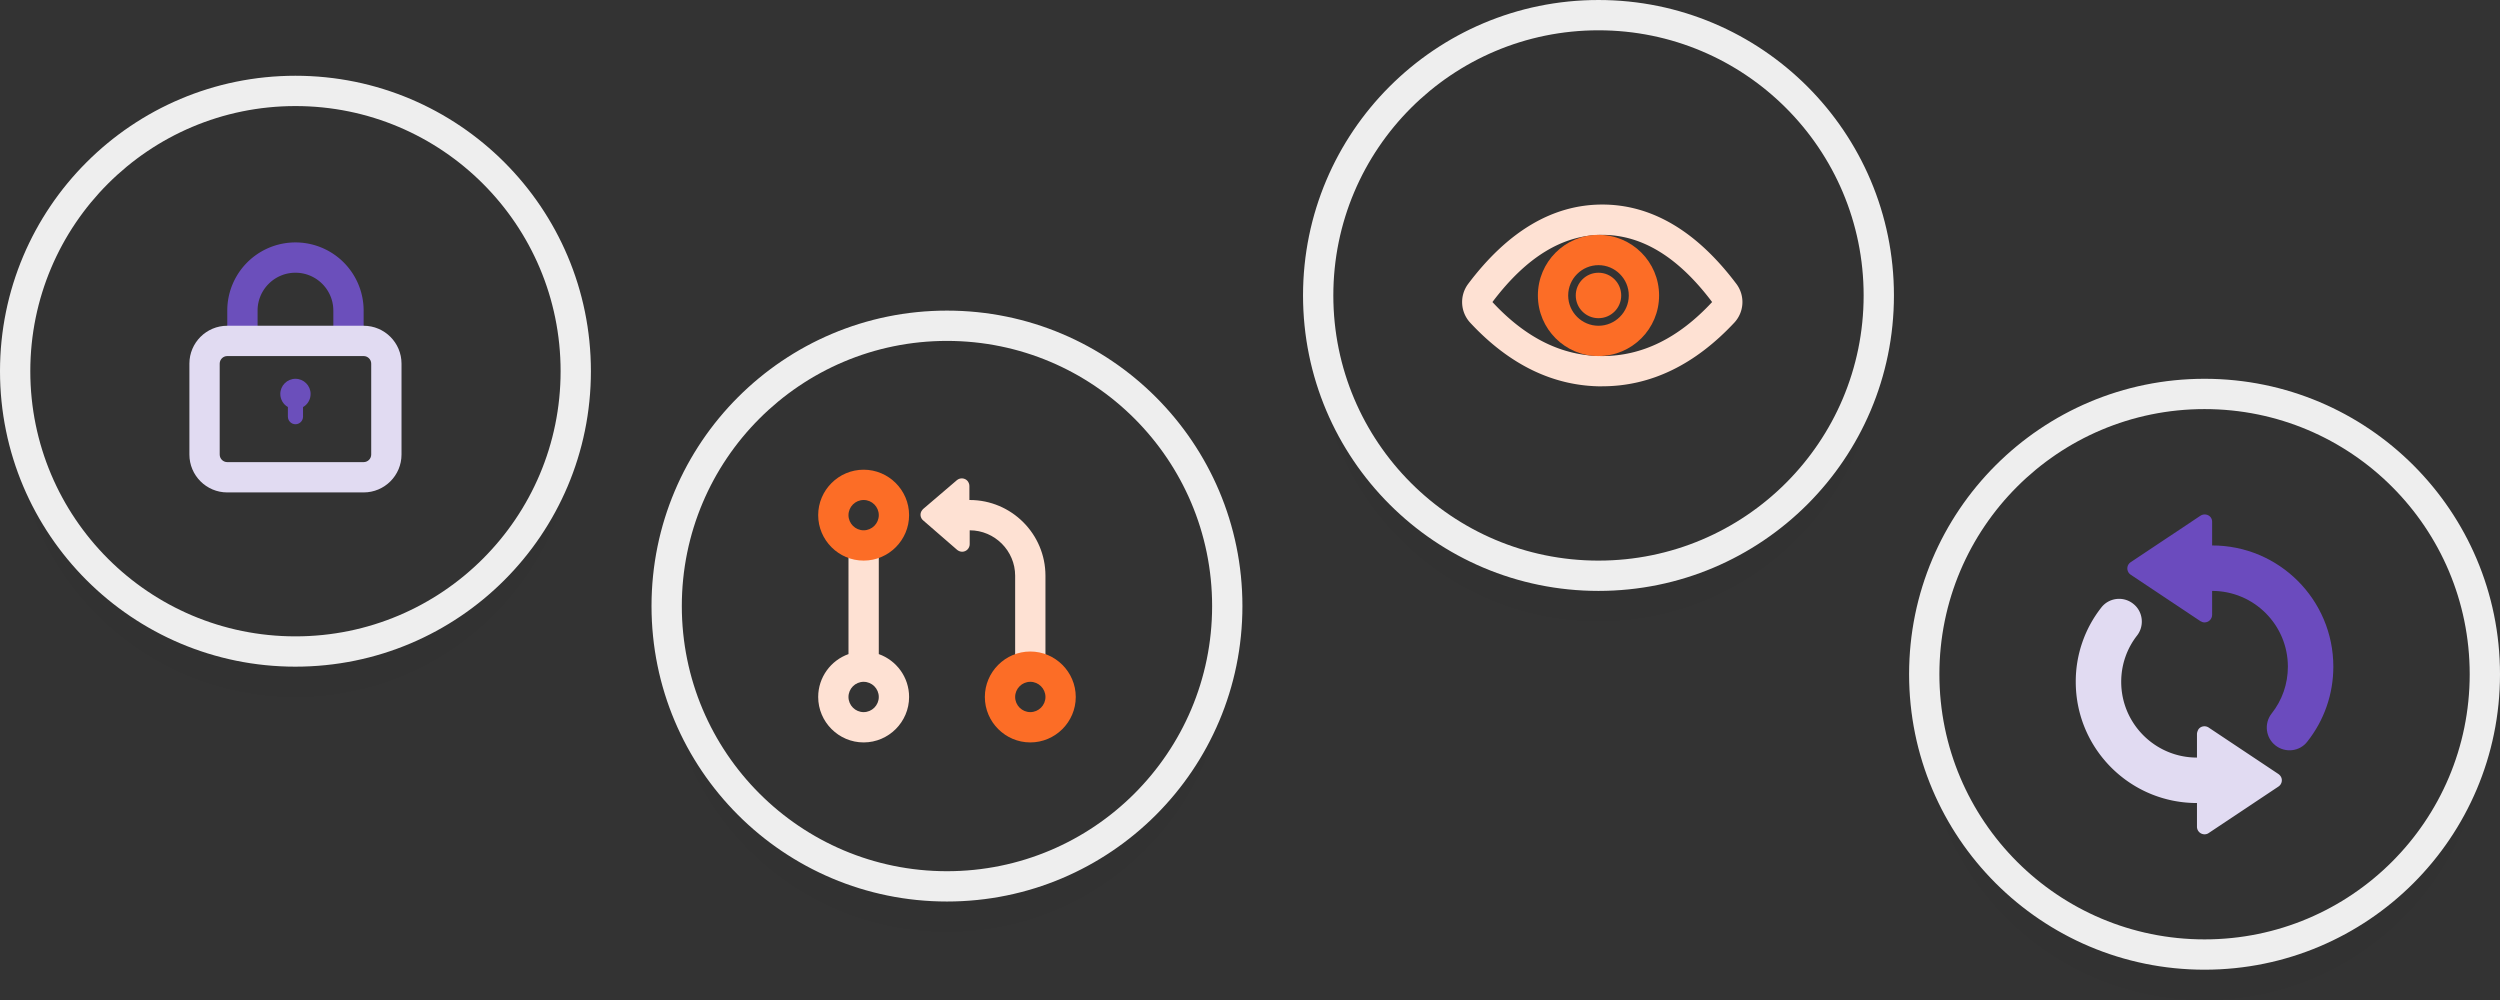
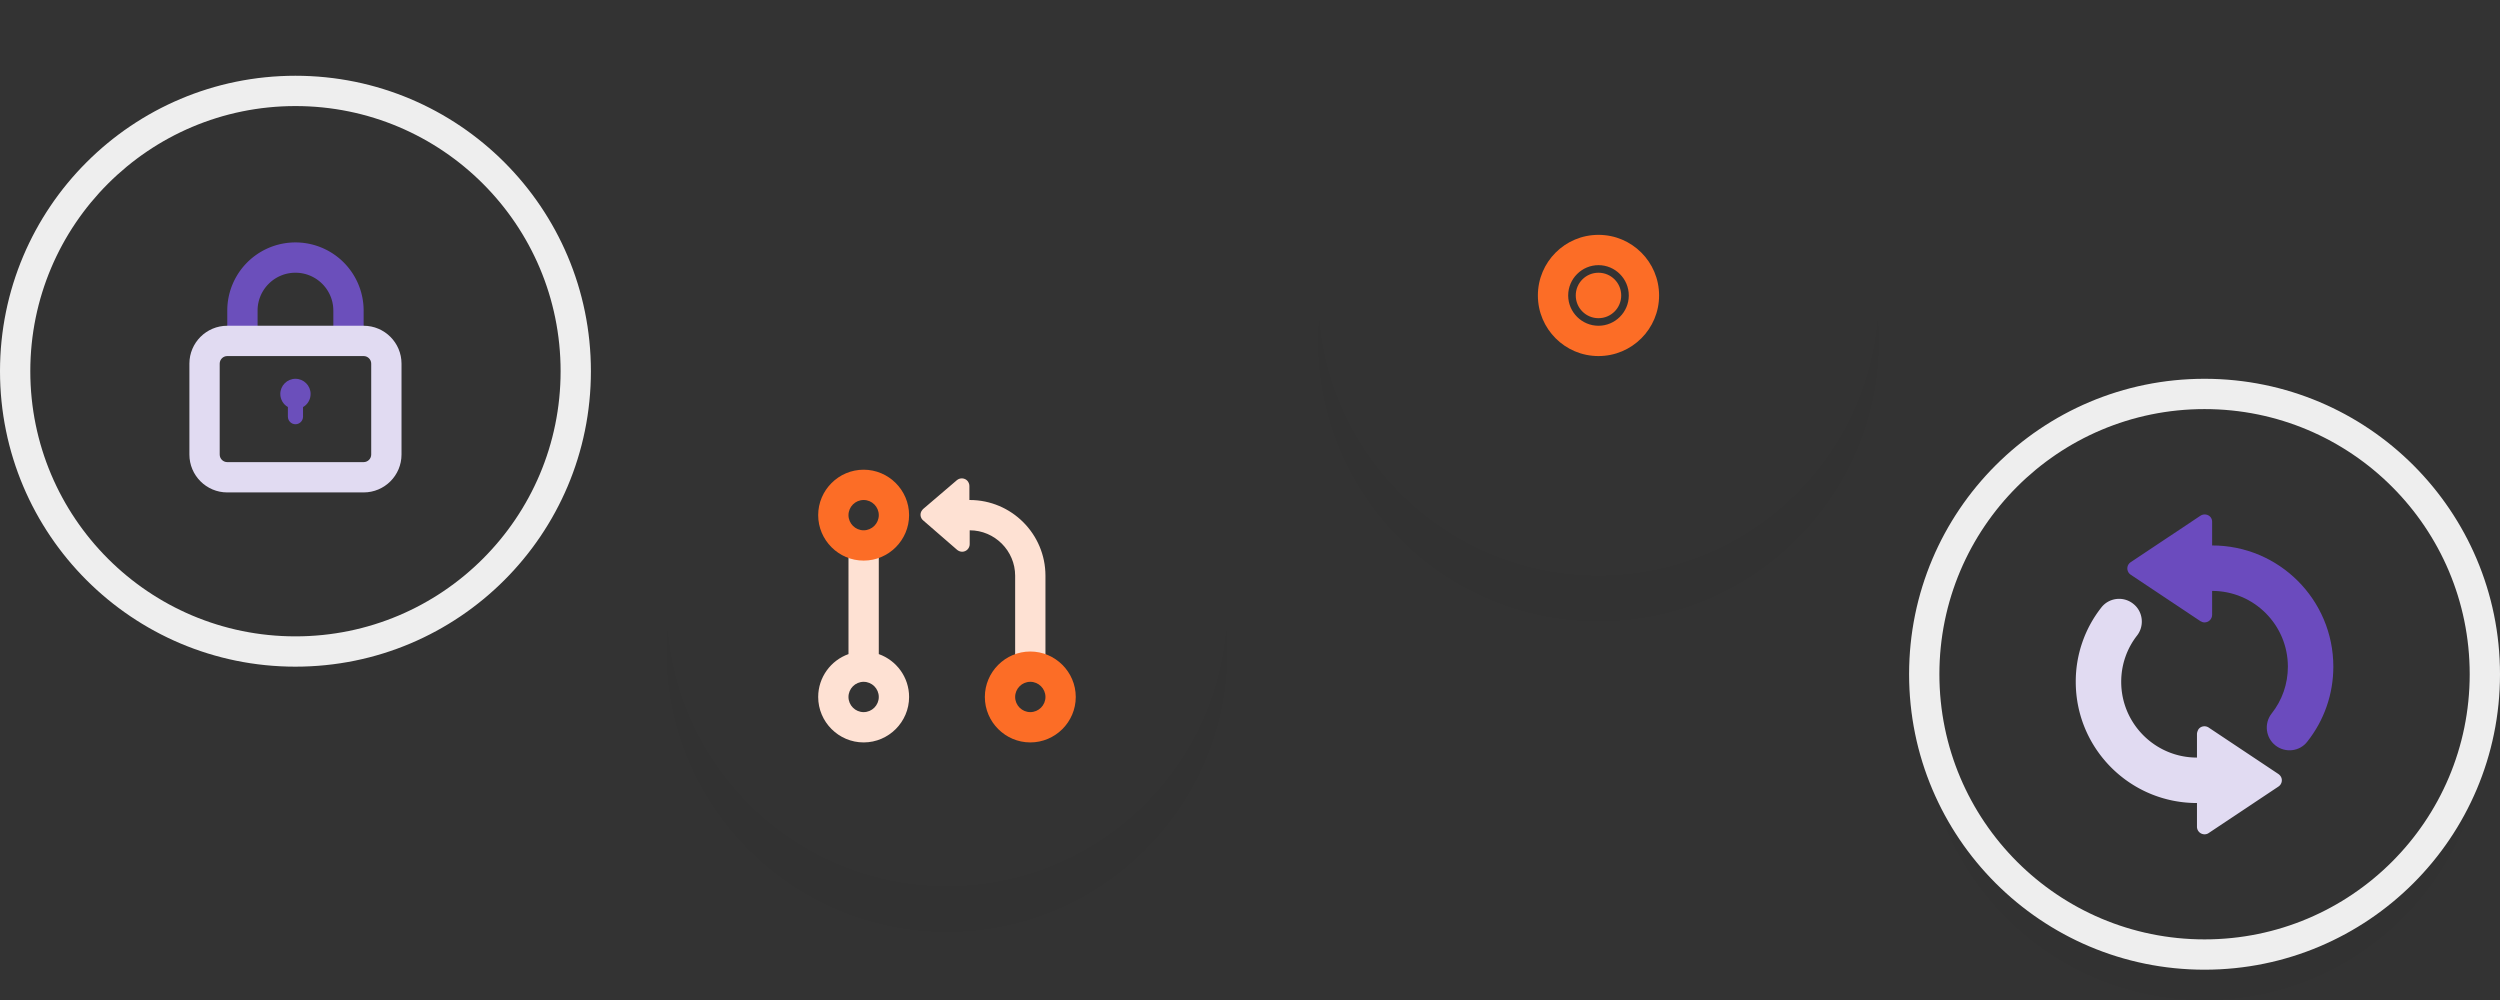
<svg xmlns="http://www.w3.org/2000/svg" width="330" height="132" viewBox="0 0 330 132">
  <rect x="0" y="0" width="330" height="132" fill="#333333" stroke="none" />
  <g fill="none" fill-rule="evenodd">
    <path fill="#000" fill-opacity=".03" d="M174.12 42c-.08 1-.12 2-.12 3 0 20.43 16.57 37 37 37s37-16.57 37-37c0-1-.04-2-.12-3-1.53 19.03-17.46 34-36.88 34s-35.35-14.97-36.88-34z" />
-     <path fill="#EEE" fill-rule="nonzero" d="M211 78c-21.54 0-39-17.46-39-39s17.46-39 39-39 39 17.46 39 39-17.46 39-39 39zm0-4c19.33 0 35-15.67 35-35S230.33 4 211 4s-35 15.67-35 35 15.67 35 35 35z" />
    <g fill-rule="nonzero">
-       <path fill="#FEE1D3" d="M211.5 51c-6.42 0-12.26-2.84-17.43-8.4a4.008 4.008 0 01-.27-5.13C199 30.57 204.92 27 211.5 27s12.5 3.56 17.7 10.47a3.994 3.994 0 01-.27 5.12c-5.17 5.53-11 8.4-17.43 8.4zm0-4c5.25 0 10.05-2.34 14.5-7.13-4.5-5.98-9.3-8.87-14.5-8.87-5.2 0-10 2.9-14.5 8.87 4.45 4.8 9.25 7.13 14.5 7.13z" />
      <path fill="#FC6D26" d="M211 47c-4.42 0-8-3.58-8-8s3.58-8 8-8 8 3.58 8 8-3.58 8-8 8zm0-4c2.2 0 4-1.8 4-4s-1.8-4-4-4-4 1.8-4 4 1.8 4 4 4zm0-1c-1.66 0-3-1.34-3-3s1.34-3 3-3 3 1.34 3 3-1.34 3-3 3z" />
    </g>
    <path fill="#000" fill-opacity=".03" d="M88.12 83c-.08 1-.12 2-.12 3 0 20.43 16.57 37 37 37s37-16.57 37-37c0-1-.04-2-.12-3-1.53 19.03-17.46 34-36.88 34s-35.35-14.97-36.88-34z" />
-     <path fill="#EEE" fill-rule="nonzero" d="M125 119c-21.54 0-39-17.46-39-39s17.46-39 39-39 39 17.46 39 39-17.46 39-39 39zm0-4c19.33 0 35-15.67 35-35s-15.67-35-35-35-35 15.67-35 35 15.67 35 35 35z" />
    <path fill="#FEE1D3" fill-rule="nonzero" d="M116 86.34c2.33.83 4 3.05 4 5.66 0 3.3-2.7 6-6 6s-6-2.7-6-6c0-2.6 1.67-4.83 4-5.66V72h4v14.34zM128 66c5.52 0 10 4.48 10 10v12h-4V76c0-3.3-2.7-6-6-6v1.83c0 .55-.45 1-1 1-.24 0-.47-.1-.65-.24l-4.46-3.87c-.46-.36-.5-1-.15-1.4.03-.05.07-.1.1-.12l4.47-3.82c.42-.35 1.05-.3 1.4.1.16.2.25.43.25.66V66zm-14 28c1.1 0 2-.9 2-2s-.9-2-2-2-2 .9-2 2 .9 2 2 2z" />
    <path fill="#FC6D26" fill-rule="nonzero" d="M114 74c-3.3 0-6-2.7-6-6s2.7-6 6-6 6 2.7 6 6-2.7 6-6 6zm0-4c1.1 0 2-.9 2-2s-.9-2-2-2-2 .9-2 2 .9 2 2 2zm22 28c-3.3 0-6-2.7-6-6s2.7-6 6-6 6 2.7 6 6-2.7 6-6 6zm0-4c1.1 0 2-.9 2-2s-.9-2-2-2-2 .9-2 2 .9 2 2 2z" />
-     <path fill="#000" fill-opacity=".03" d="M2.12 52C2.04 53 2 54 2 55c0 20.43 16.57 37 37 37s37-16.57 37-37c0-1-.04-2-.12-3C74.35 71.03 58.42 86 39 86S3.65 71.03 2.12 52z" />
    <path fill="#EEE" fill-rule="nonzero" d="M39 88C17.46 88 0 70.54 0 49s17.46-39 39-39 39 17.46 39 39-17.46 39-39 39zm0-4c19.33 0 35-15.67 35-35S58.33 14 39 14 4 29.67 4 49s15.67 35 35 35z" />
    <path fill="#6B4FBB" fill-rule="nonzero" d="M48 41h-4c0-2.76-2.24-5-5-5s-5 2.24-5 5h-4a9 9 0 0118 0zm-18 0h4v3h-4v-3zm14 0h4v3h-4v-3z" />
    <path fill="#E1DBF2" fill-rule="nonzero" d="M30 47c-.55 0-1 .45-1 1v12c0 .55.45 1 1 1h18c.55 0 1-.45 1-1V48c0-.55-.45-1-1-1H30zm0-4h18c2.76 0 5 2.24 5 5v12c0 2.76-2.24 5-5 5H30c-2.76 0-5-2.24-5-5V48c0-2.76 2.24-5 5-5z" />
    <path fill="#6B4FBB" d="M38 53.73c-.6-.34-1-1-1-1.73 0-1.1.9-2 2-2s2 .9 2 2c0 .74-.4 1.4-1 1.73V55c0 .55-.45 1-1 1s-1-.45-1-1v-1.27z" />
    <path fill="#000" fill-opacity=".03" d="M254.12 92c-.08 1-.12 2-.12 3 0 20.43 16.57 37 37 37s37-16.57 37-37c0-1-.04-2-.12-3-1.53 19.03-17.46 34-36.88 34s-35.35-14.97-36.88-34z" />
    <path fill="#EEE" fill-rule="nonzero" d="M291 128c-21.54 0-39-17.46-39-39s17.46-39 39-39 39 17.46 39 39-17.46 39-39 39zm0-4c19.33 0 35-15.67 35-35s-15.67-35-35-35-35 15.67-35 35 15.67 35 35 35z" />
    <path fill="#6B4BBE" fill-rule="nonzero" d="M292 78c5.52 0 10 4.48 10 10 0 2.28-.76 4.43-2.14 6.18-1.03 1.3-.8 3.2.5 4.22 1.3 1.02 3.2.8 4.2-.5 2.22-2.8 3.44-6.26 3.44-9.9 0-8.84-7.16-16-16-16v-3.13c0-.2-.06-.4-.17-.56-.3-.42-.93-.54-1.38-.23l-9.2 6.13c-.1.06-.2.16-.28.27-.3.45-.18 1.08.28 1.38l9.2 6.13c.16.1.35.17.55.17.55 0 1-.45 1-1V78z" />
    <path fill="#E1DBF2" fill-rule="nonzero" d="M290 100c-5.52 0-10-4.48-10-10 0-2.25.74-4.38 2.1-6.12 1-1.3.77-3.2-.54-4.2-1.3-1.02-3.2-.78-4.2.53A15.796 15.796 0 00274 90c0 8.84 7.16 16 16 16v3.13c0 .55.45 1 1 1 .2 0 .4-.06.55-.17l9.2-6.13c.46-.3.6-.93.28-1.38-.07-.1-.17-.2-.28-.28l-9.2-6.13c-.45-.3-1.08-.2-1.38.27-.1.2-.17.4-.17.6v3.1z" />
  </g>
</svg>